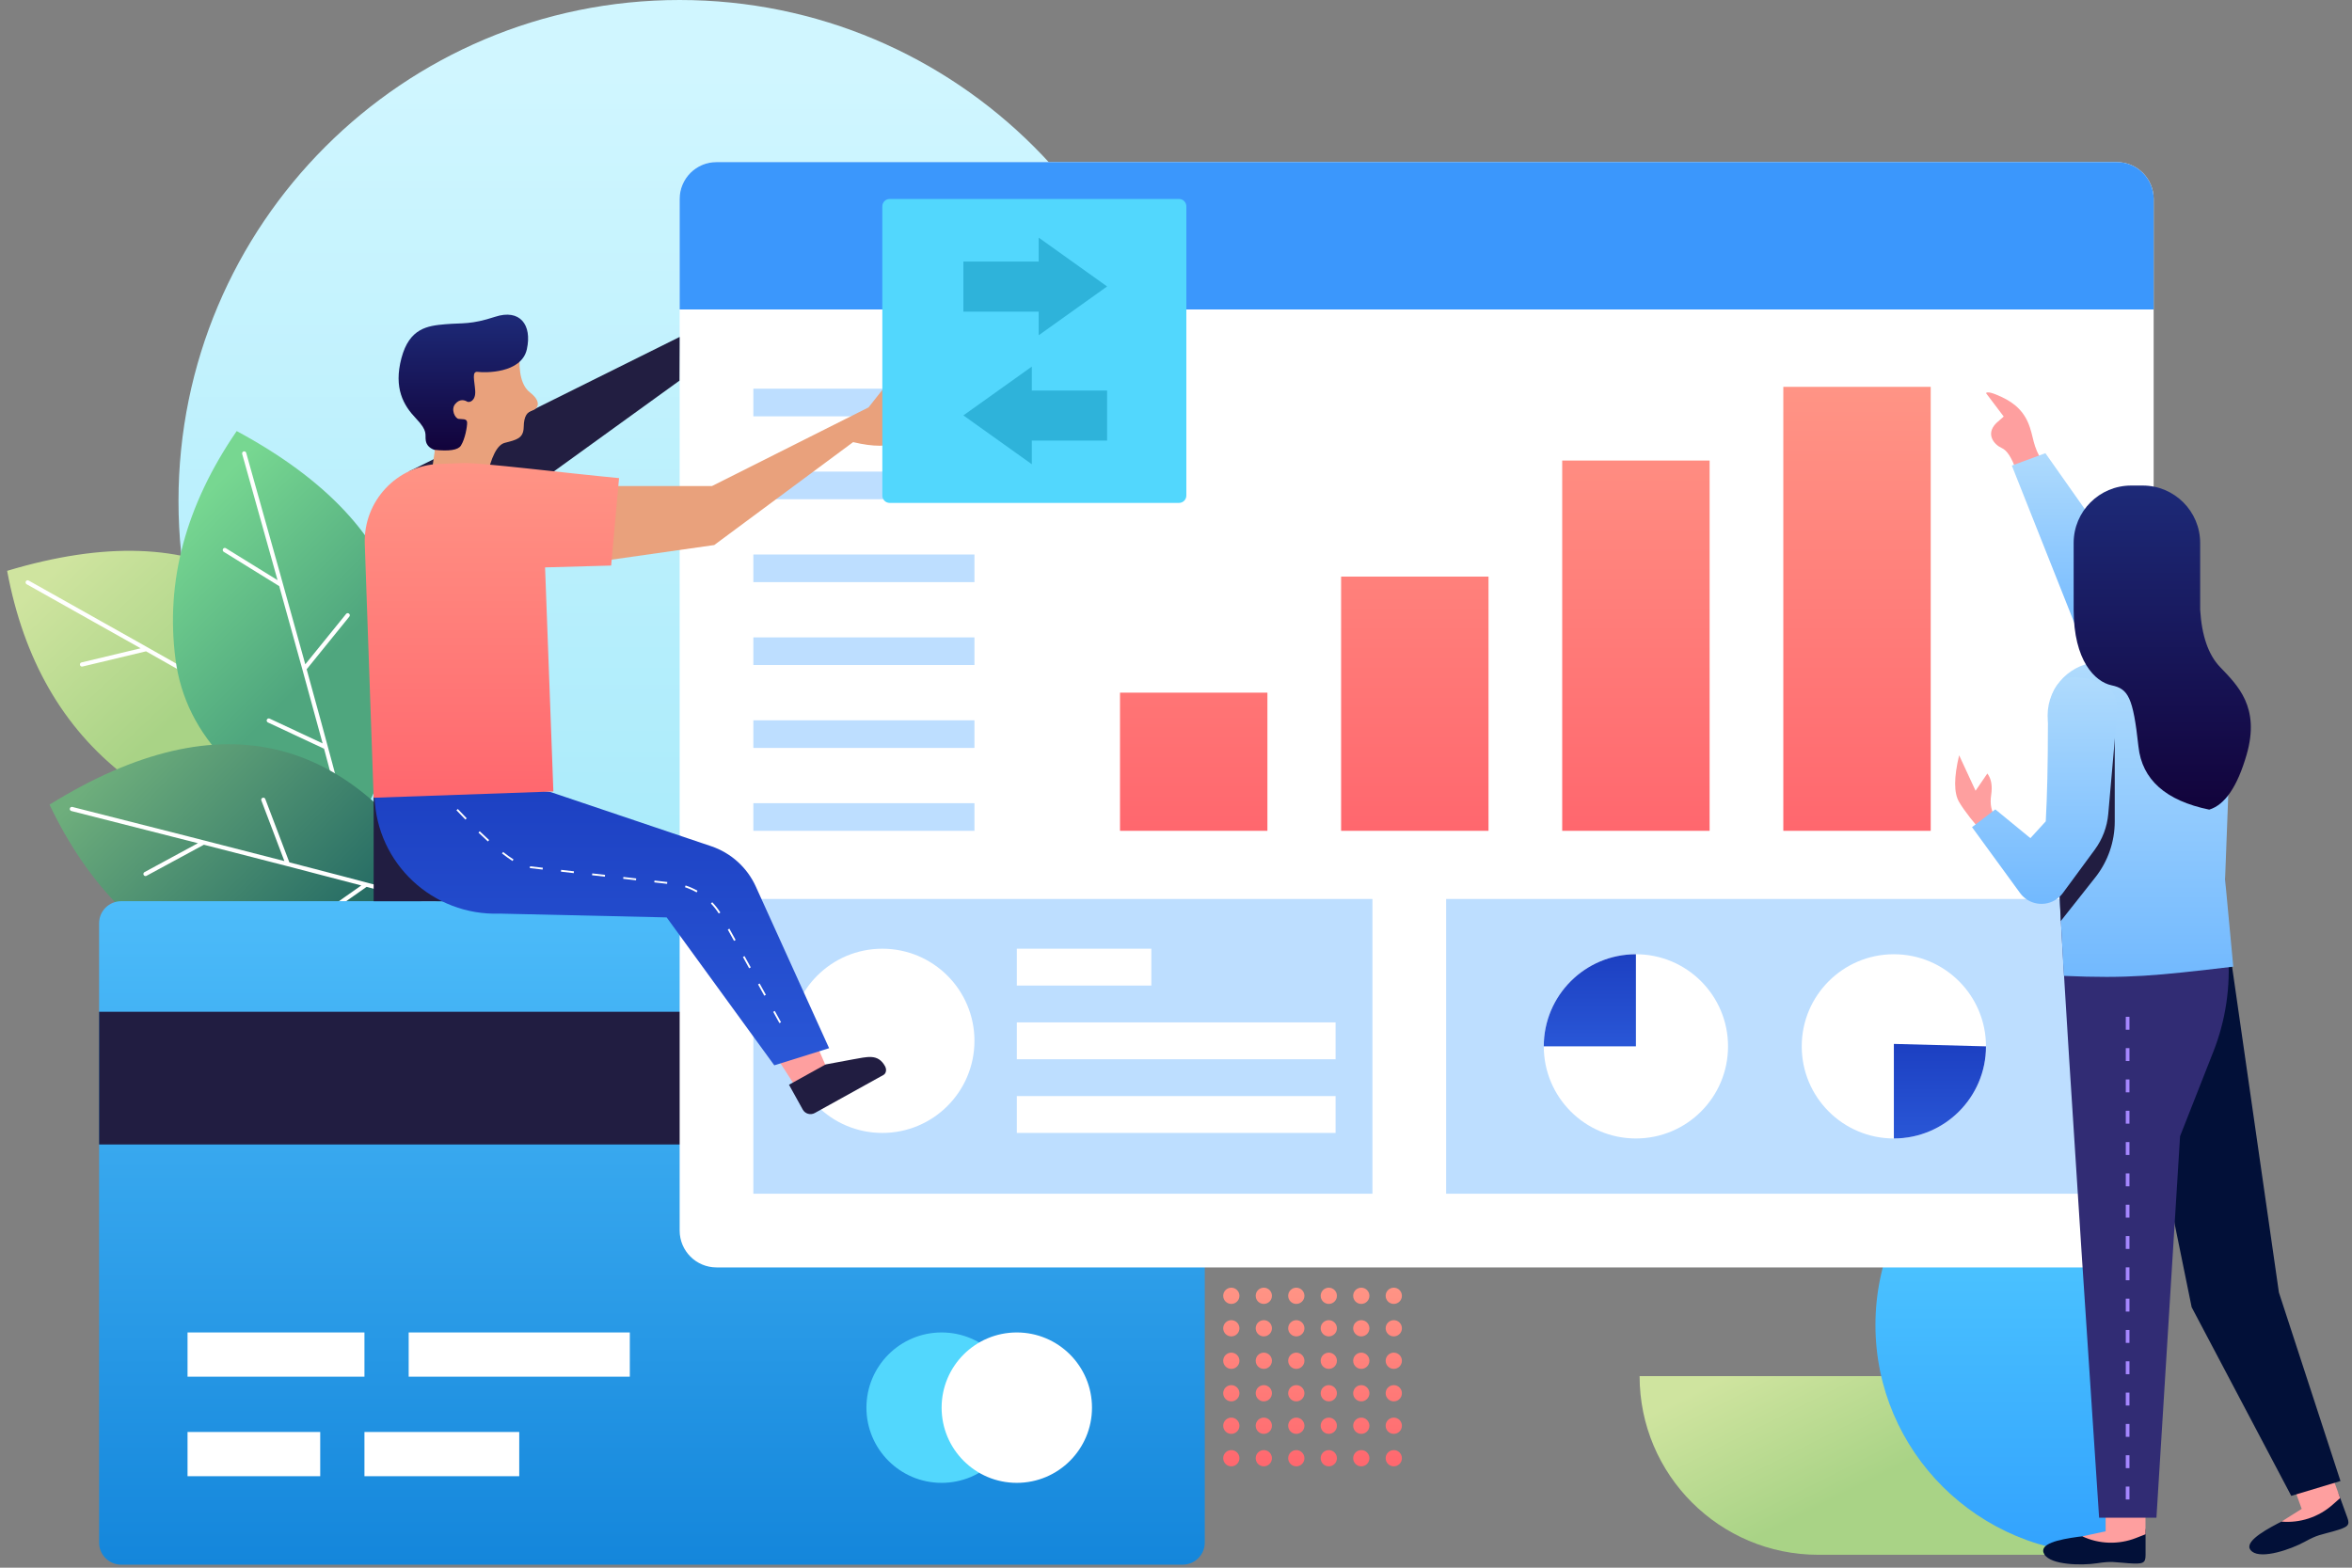
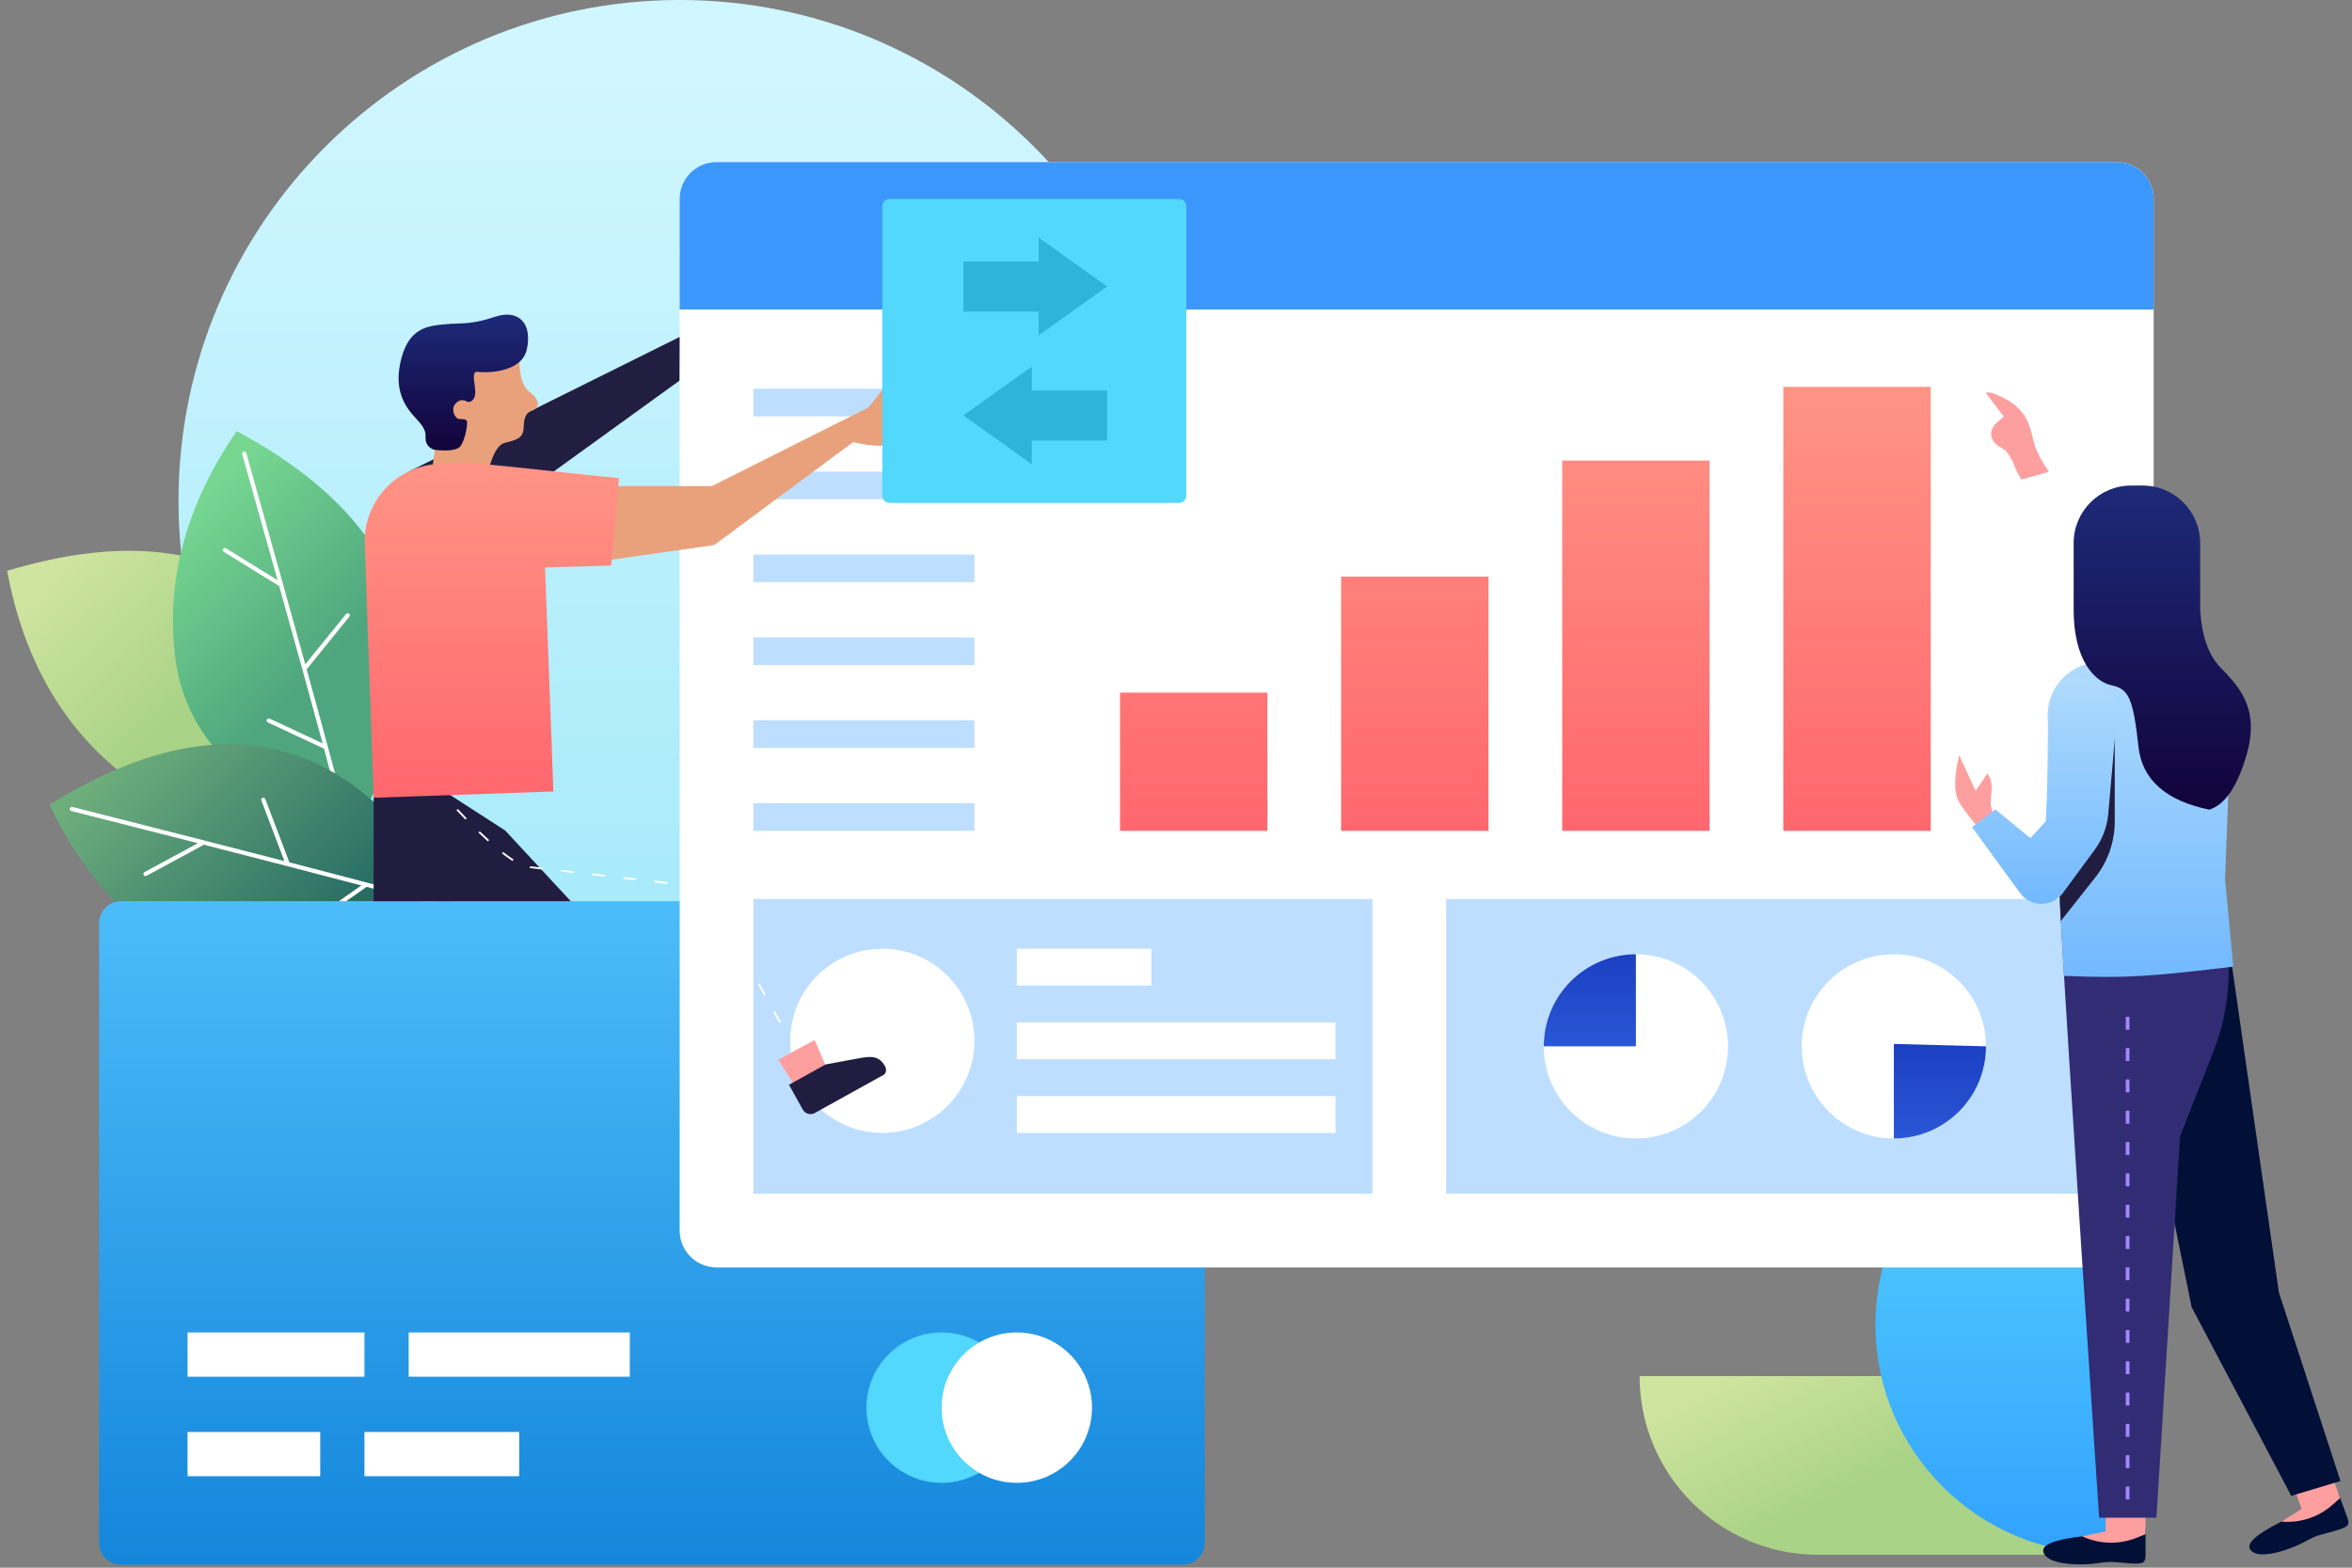
<svg xmlns="http://www.w3.org/2000/svg" width="231" height="154" viewBox="0 0 231 154" fill="none">
  <rect x="0" y="0" width="231" height="154" fill="#808080" stroke="none" />
  <path d="M66.752 98.444C93.936 98.444 115.973 76.407 115.973 49.222C115.973 22.038 93.936 6.10352e-05 66.752 6.10352e-05C39.568 6.10352e-05 17.531 22.038 17.531 49.222C17.531 76.407 39.568 98.444 66.752 98.444Z" fill="url(#paint0_linear)" />
  <path d="M161.032 135.18H189.09C198.785 135.18 206.643 143.039 206.643 152.733H178.585C168.891 152.733 161.032 144.874 161.032 135.18Z" fill="url(#paint1_linear)" />
  <path d="M206.823 152.649C206.823 137.232 206.823 117.742 206.823 107.673C194.326 107.673 184.195 117.742 184.195 130.161C184.195 142.581 194.326 152.649 206.823 152.649Z" fill="url(#paint2_linear)" />
-   <path fill-rule="evenodd" clip-rule="evenodd" d="M120.933 128.089C121.373 128.089 121.73 127.732 121.73 127.291C121.73 126.851 121.373 126.494 120.933 126.494C120.492 126.494 120.135 126.851 120.135 127.291C120.135 127.732 120.492 128.089 120.933 128.089ZM121.73 130.483C121.73 130.923 121.373 131.28 120.933 131.28C120.492 131.28 120.135 130.923 120.135 130.483C120.135 130.042 120.492 129.685 120.933 129.685C121.373 129.685 121.73 130.042 121.73 130.483ZM120.933 134.471C121.373 134.471 121.73 134.114 121.73 133.674C121.73 133.233 121.373 132.876 120.933 132.876C120.492 132.876 120.135 133.233 120.135 133.674C120.135 134.114 120.492 134.471 120.933 134.471ZM121.73 136.865C121.73 137.305 121.373 137.663 120.933 137.663C120.492 137.663 120.135 137.305 120.135 136.865C120.135 136.424 120.492 136.067 120.933 136.067C121.373 136.067 121.73 136.424 121.73 136.865ZM120.933 140.854C121.373 140.854 121.73 140.497 121.73 140.056C121.73 139.615 121.373 139.258 120.933 139.258C120.492 139.258 120.135 139.615 120.135 140.056C120.135 140.497 120.492 140.854 120.933 140.854ZM120.933 144.045C121.373 144.045 121.73 143.688 121.73 143.247C121.73 142.806 121.373 142.449 120.933 142.449C120.492 142.449 120.135 142.806 120.135 143.247C120.135 143.688 120.492 144.045 120.933 144.045ZM124.922 143.247C124.922 143.688 124.565 144.045 124.124 144.045C123.683 144.045 123.326 143.688 123.326 143.247C123.326 142.806 123.683 142.449 124.124 142.449C124.565 142.449 124.922 142.806 124.922 143.247ZM124.124 140.854C124.565 140.854 124.922 140.497 124.922 140.056C124.922 139.615 124.565 139.258 124.124 139.258C123.683 139.258 123.326 139.615 123.326 140.056C123.326 140.497 123.683 140.854 124.124 140.854ZM124.922 136.865C124.922 137.305 124.565 137.663 124.124 137.663C123.683 137.663 123.326 137.305 123.326 136.865C123.326 136.424 123.683 136.067 124.124 136.067C124.565 136.067 124.922 136.424 124.922 136.865ZM124.124 134.471C124.565 134.471 124.922 134.114 124.922 133.674C124.922 133.233 124.565 132.876 124.124 132.876C123.683 132.876 123.326 133.233 123.326 133.674C123.326 134.114 123.683 134.471 124.124 134.471ZM124.922 130.483C124.922 130.923 124.565 131.28 124.124 131.28C123.683 131.28 123.326 130.923 123.326 130.483C123.326 130.042 123.683 129.685 124.124 129.685C124.565 129.685 124.922 130.042 124.922 130.483ZM124.124 128.089C124.565 128.089 124.922 127.732 124.922 127.291C124.922 126.851 124.565 126.494 124.124 126.494C123.683 126.494 123.326 126.851 123.326 127.291C123.326 127.732 123.683 128.089 124.124 128.089ZM128.113 143.247C128.113 143.688 127.756 144.045 127.315 144.045C126.875 144.045 126.517 143.688 126.517 143.247C126.517 142.806 126.875 142.449 127.315 142.449C127.756 142.449 128.113 142.806 128.113 143.247ZM127.315 140.854C127.756 140.854 128.113 140.497 128.113 140.056C128.113 139.615 127.756 139.258 127.315 139.258C126.875 139.258 126.517 139.615 126.517 140.056C126.517 140.497 126.875 140.854 127.315 140.854ZM128.113 136.865C128.113 137.305 127.756 137.663 127.315 137.663C126.875 137.663 126.517 137.305 126.517 136.865C126.517 136.424 126.875 136.067 127.315 136.067C127.756 136.067 128.113 136.424 128.113 136.865ZM127.315 134.471C127.756 134.471 128.113 134.114 128.113 133.674C128.113 133.233 127.756 132.876 127.315 132.876C126.875 132.876 126.517 133.233 126.517 133.674C126.517 134.114 126.875 134.471 127.315 134.471ZM128.113 130.483C128.113 130.923 127.756 131.28 127.315 131.28C126.875 131.28 126.517 130.923 126.517 130.483C126.517 130.042 126.875 129.685 127.315 129.685C127.756 129.685 128.113 130.042 128.113 130.483ZM127.315 128.089C127.756 128.089 128.113 127.732 128.113 127.291C128.113 126.851 127.756 126.494 127.315 126.494C126.875 126.494 126.517 126.851 126.517 127.291C126.517 127.732 126.875 128.089 127.315 128.089ZM131.304 143.247C131.304 143.688 130.947 144.045 130.506 144.045C130.066 144.045 129.709 143.688 129.709 143.247C129.709 142.806 130.066 142.449 130.506 142.449C130.947 142.449 131.304 142.806 131.304 143.247ZM130.506 140.854C130.947 140.854 131.304 140.497 131.304 140.056C131.304 139.615 130.947 139.258 130.506 139.258C130.066 139.258 129.709 139.615 129.709 140.056C129.709 140.497 130.066 140.854 130.506 140.854ZM131.304 136.865C131.304 137.305 130.947 137.663 130.506 137.663C130.066 137.663 129.709 137.305 129.709 136.865C129.709 136.424 130.066 136.067 130.506 136.067C130.947 136.067 131.304 136.424 131.304 136.865ZM130.506 134.471C130.947 134.471 131.304 134.114 131.304 133.674C131.304 133.233 130.947 132.876 130.506 132.876C130.066 132.876 129.709 133.233 129.709 133.674C129.709 134.114 130.066 134.471 130.506 134.471ZM131.304 130.483C131.304 130.923 130.947 131.28 130.506 131.28C130.066 131.28 129.709 130.923 129.709 130.483C129.709 130.042 130.066 129.685 130.506 129.685C130.947 129.685 131.304 130.042 131.304 130.483ZM130.506 128.089C130.947 128.089 131.304 127.732 131.304 127.291C131.304 126.851 130.947 126.494 130.506 126.494C130.066 126.494 129.709 126.851 129.709 127.291C129.709 127.732 130.066 128.089 130.506 128.089ZM134.496 143.247C134.496 143.688 134.138 144.045 133.698 144.045C133.257 144.045 132.9 143.688 132.9 143.247C132.9 142.806 133.257 142.449 133.698 142.449C134.138 142.449 134.496 142.806 134.496 143.247ZM133.698 140.854C134.138 140.854 134.496 140.497 134.496 140.056C134.496 139.615 134.138 139.258 133.698 139.258C133.257 139.258 132.9 139.615 132.9 140.056C132.9 140.497 133.257 140.854 133.698 140.854ZM134.496 136.865C134.496 137.305 134.138 137.663 133.698 137.663C133.257 137.663 132.9 137.305 132.9 136.865C132.9 136.424 133.257 136.067 133.698 136.067C134.138 136.067 134.496 136.424 134.496 136.865ZM133.698 134.471C134.138 134.471 134.496 134.114 134.496 133.674C134.496 133.233 134.138 132.876 133.698 132.876C133.257 132.876 132.9 133.233 132.9 133.674C132.9 134.114 133.257 134.471 133.698 134.471ZM134.496 130.483C134.496 130.923 134.138 131.28 133.698 131.28C133.257 131.28 132.9 130.923 132.9 130.483C132.9 130.042 133.257 129.685 133.698 129.685C134.138 129.685 134.496 130.042 134.496 130.483ZM133.698 128.089C134.138 128.089 134.496 127.732 134.496 127.291C134.496 126.851 134.138 126.494 133.698 126.494C133.257 126.494 132.9 126.851 132.9 127.291C132.9 127.732 133.257 128.089 133.698 128.089ZM137.687 143.247C137.687 143.688 137.33 144.045 136.889 144.045C136.448 144.045 136.091 143.688 136.091 143.247C136.091 142.806 136.448 142.449 136.889 142.449C137.33 142.449 137.687 142.806 137.687 143.247ZM136.889 140.854C137.33 140.854 137.687 140.497 137.687 140.056C137.687 139.615 137.33 139.258 136.889 139.258C136.448 139.258 136.091 139.615 136.091 140.056C136.091 140.497 136.448 140.854 136.889 140.854ZM137.687 136.865C137.687 137.305 137.33 137.663 136.889 137.663C136.448 137.663 136.091 137.305 136.091 136.865C136.091 136.424 136.448 136.067 136.889 136.067C137.33 136.067 137.687 136.424 137.687 136.865ZM136.889 134.471C137.33 134.471 137.687 134.114 137.687 133.674C137.687 133.233 137.33 132.876 136.889 132.876C136.448 132.876 136.091 133.233 136.091 133.674C136.091 134.114 136.448 134.471 136.889 134.471ZM137.687 130.483C137.687 130.923 137.33 131.28 136.889 131.28C136.448 131.28 136.091 130.923 136.091 130.483C136.091 130.042 136.448 129.685 136.889 129.685C137.33 129.685 137.687 130.042 137.687 130.483ZM136.889 128.089C137.33 128.089 137.687 127.732 137.687 127.291C137.687 126.851 137.33 126.494 136.889 126.494C136.448 126.494 136.091 126.851 136.091 127.291C136.091 127.732 136.448 128.089 136.889 128.089Z" fill="url(#paint3_linear)" />
  <path d="M36.712 76.398C26.528 80.998 18.385 80.94 12.285 76.224C6.185 71.507 2.324 64.791 0.701 56.075C19.769 50.349 31.773 57.123 36.712 76.398Z" fill="url(#paint4_linear)" />
-   <path d="M21.674 68.127C19.476 66.88 17.032 65.499 14.342 63.982L8.101 65.476C7.99 65.503 7.879 65.434 7.853 65.323C7.826 65.212 7.895 65.1 8.005 65.074L13.812 63.683C10.454 61.791 6.723 59.694 2.616 57.391C2.517 57.335 2.482 57.209 2.537 57.109C2.593 57.01 2.718 56.974 2.817 57.03C10.315 61.234 16.564 64.755 21.567 67.592L20.922 61.243C20.894 60.968 21.304 60.926 21.332 61.201L22.007 67.841C28.676 71.625 33.062 74.158 35.166 75.44C35.263 75.499 35.294 75.627 35.235 75.724C35.175 75.822 35.049 75.853 34.952 75.794C33.693 75.027 31.614 73.81 28.714 72.143C28.707 72.147 28.699 72.151 28.691 72.154L22.988 74.244C22.881 74.283 22.762 74.228 22.723 74.121C22.684 74.013 22.739 73.895 22.846 73.856L28.248 71.876C26.395 70.812 24.226 69.575 21.74 68.165C21.716 68.157 21.694 68.144 21.674 68.127Z" fill="white" />
  <path d="M34.432 82.157C23.963 78.191 18.23 72.387 17.235 64.745C16.24 57.103 18.244 49.637 23.248 42.346C40.811 51.806 44.539 65.076 34.432 82.157Z" fill="url(#paint5_linear)" />
  <path d="M30.119 65.745C32.164 73.153 33.477 78.055 34.06 80.454C34.087 80.565 34.019 80.677 33.909 80.704C33.799 80.731 33.687 80.663 33.66 80.552C33.312 79.117 32.701 76.781 31.826 73.546C31.818 73.543 31.81 73.54 31.802 73.537L26.31 70.968C26.207 70.92 26.162 70.797 26.21 70.693C26.258 70.59 26.38 70.545 26.483 70.593L31.686 73.026C31.126 70.959 30.465 68.545 29.703 65.785C29.692 65.762 29.685 65.737 29.683 65.712C29.009 63.27 28.256 60.559 27.424 57.578L21.972 54.207C21.875 54.147 21.845 54.02 21.904 53.922C21.963 53.825 22.09 53.795 22.187 53.855L27.26 56.991C26.222 53.271 25.064 49.141 23.786 44.599C23.755 44.489 23.818 44.375 23.927 44.344C24.037 44.313 24.15 44.377 24.181 44.487C26.515 52.778 28.449 59.702 29.984 65.257L33.991 60.31C34.164 60.097 34.483 60.358 34.31 60.572L30.119 65.745Z" fill="white" />
  <path d="M44.855 89.317C36.21 96.41 28.336 98.471 21.233 95.5C14.131 92.528 8.674 87.042 4.863 79.041C21.793 68.55 35.124 71.975 44.855 89.317Z" fill="url(#paint6_linear)" />
  <path d="M28.419 84.712C35.832 86.63 40.718 87.933 43.079 88.623C43.188 88.655 43.25 88.77 43.219 88.879C43.187 88.988 43.072 89.051 42.963 89.019C41.551 88.606 39.23 87.973 36.002 87.119C35.996 87.124 35.989 87.13 35.982 87.135L31.016 90.625C30.923 90.691 30.794 90.668 30.729 90.575C30.663 90.482 30.686 90.353 30.779 90.288L35.483 86.982C33.42 86.437 31.007 85.808 28.245 85.093C28.22 85.092 28.195 85.086 28.172 85.074C25.729 84.442 23.013 83.745 20.026 82.981L14.387 86.036C14.287 86.09 14.162 86.053 14.108 85.953C14.054 85.853 14.091 85.728 14.191 85.673L19.438 82.83C15.709 81.877 11.566 80.824 7.009 79.669C6.899 79.641 6.832 79.529 6.86 79.419C6.888 79.308 7 79.242 7.11 79.27C15.431 81.377 22.37 83.149 27.93 84.586L25.671 78.638C25.573 78.381 25.958 78.235 26.056 78.492L28.419 84.712Z" fill="white" />
  <path d="M11.903 88.527H116.154C117.353 88.527 118.325 89.499 118.325 90.698V151.533C118.325 152.732 117.353 153.704 116.154 153.704H11.903C10.704 153.704 9.732 152.732 9.732 151.533V90.698C9.732 89.499 10.704 88.527 11.903 88.527Z" fill="url(#paint7_linear)" />
-   <path d="M9.732 99.39H118.325V112.425H9.732V99.39Z" fill="#211D41" />
  <path fill-rule="evenodd" clip-rule="evenodd" d="M35.794 130.892H18.419V135.237H35.794V130.892ZM31.45 140.669H18.419V145.014H31.45V140.669ZM40.138 130.892H61.857V135.237H40.138V130.892ZM50.997 140.669H35.794V145.014H50.997V140.669Z" fill="white" />
  <path d="M92.48 145.666C96.558 145.666 99.864 142.358 99.864 138.279C99.864 134.199 96.558 130.892 92.48 130.892C88.402 130.892 85.096 134.199 85.096 138.279C85.096 142.358 88.402 145.666 92.48 145.666Z" fill="#52D7FD" />
  <path d="M99.864 145.666C103.943 145.666 107.249 142.358 107.249 138.279C107.249 134.199 103.943 130.892 99.864 130.892C95.786 130.892 92.48 134.199 92.48 138.279C92.48 142.358 95.786 145.666 99.864 145.666Z" fill="white" />
  <path d="M70.371 15.925H207.9C209.899 15.925 211.52 17.545 211.52 19.544V120.884C211.52 122.883 209.899 124.503 207.9 124.503H70.371C68.372 124.503 66.752 122.883 66.752 120.884V19.544C66.752 17.545 68.372 15.925 70.371 15.925Z" fill="white" />
  <path fill-rule="evenodd" clip-rule="evenodd" d="M134.793 88.31H73.99V117.264H134.793V88.31ZM210.615 88.31H142.031V117.264H210.615V88.31Z" fill="#BDDEFF" />
  <path fill-rule="evenodd" clip-rule="evenodd" d="M77.609 102.244C77.609 107.242 81.66 111.293 86.657 111.293C91.654 111.293 95.705 107.242 95.705 102.244C95.705 97.247 91.654 93.196 86.657 93.196C81.66 93.196 77.609 97.247 77.609 102.244ZM113.077 93.196H99.867V96.816H113.077V93.196ZM99.867 107.673H131.173V111.293H99.867V107.673ZM131.173 100.435H99.867V104.054H131.173V100.435Z" fill="white" />
  <path d="M160.67 111.836C165.667 111.836 169.718 107.785 169.718 102.787C169.718 97.79 165.667 93.739 160.67 93.739C155.673 93.739 151.622 97.79 151.622 102.787C151.622 107.785 155.673 111.836 160.67 111.836Z" fill="white" />
  <path d="M160.67 93.739C155.673 93.739 151.622 97.79 151.622 102.787H160.67C160.67 99.003 160.67 95.987 160.67 93.739Z" fill="url(#paint8_linear)" />
  <path d="M186.004 111.836C191.001 111.836 195.052 107.785 195.052 102.787C195.052 97.79 191.001 93.739 186.004 93.739C181.007 93.739 176.956 97.79 176.956 102.787C176.956 107.785 181.007 111.836 186.004 111.836Z" fill="white" />
  <path d="M186.004 102.548C186.004 102.708 186.004 105.803 186.004 111.836C191.001 111.836 195.052 107.785 195.052 102.787C195.052 102.787 192.036 102.708 186.004 102.548Z" fill="url(#paint9_linear)" />
  <path fill-rule="evenodd" clip-rule="evenodd" d="M189.623 38.002H175.147V81.615H189.623V38.002ZM153.431 45.241H167.908V81.615H153.431V45.241ZM146.193 56.642H131.716V81.615H146.193V56.642ZM124.478 68.042H110.001V81.615H124.478V68.042Z" fill="url(#paint10_linear)" />
  <path fill-rule="evenodd" clip-rule="evenodd" d="M95.705 38.183H73.99V40.898H95.705V38.183ZM73.99 46.327H95.705V49.041H73.99V46.327ZM95.705 54.47H73.99V57.185H95.705V54.47ZM73.99 62.614H95.705V65.328H73.99V62.614ZM95.705 70.757H73.99V73.471H95.705V70.757ZM95.705 78.9H73.99V81.615H95.705V78.9Z" fill="#BDDEFF" />
  <path d="M70.371 15.925H207.9C209.899 15.925 211.52 17.545 211.52 19.544V30.402H66.752V19.544C66.752 17.545 68.372 15.925 70.371 15.925Z" fill="#3B97FC" />
  <path d="M207.384 151.138C208.181 150.666 208.926 150.304 209.618 150.052C210.657 149.674 210.724 150.062 210.724 150.508C210.724 150.954 210.724 151.955 210.724 152.764C210.724 153.573 210.473 153.662 209.049 153.565C207.625 153.468 207.451 153.336 205.957 153.565C204.464 153.794 201.449 153.75 200.792 152.7C200.134 151.65 202.255 151.219 204.109 150.967C205.345 150.8 206.436 150.856 207.384 151.138Z" fill="#021038" />
  <path d="M210.717 146.39V150.719L209.779 151.086C208.073 151.753 206.168 151.693 204.508 150.92L206.803 150.425V146.39H210.717Z" fill="#FE9F9F" />
  <path d="M226.848 148.695C227.436 147.978 228.012 147.383 228.577 146.91C229.423 146.2 229.619 146.542 229.772 146.961C229.924 147.38 230.266 148.321 230.543 149.081C230.82 149.841 230.615 150.01 229.243 150.406C227.872 150.801 227.663 150.737 226.338 151.463C225.013 152.189 222.165 153.179 221.188 152.417C220.211 151.656 222.057 150.525 223.713 149.655C224.817 149.074 225.862 148.754 226.848 148.695Z" fill="#021038" />
  <path d="M199.913 64.405L205.209 76.676L196.552 83.056L190.521 70.296L199.913 64.405Z" fill="white" />
  <path d="M228.357 143.093L229.837 147.161L229.081 147.827C227.706 149.037 225.896 149.633 224.071 149.474L226.059 148.223L224.679 144.432L228.357 143.093Z" fill="#FE9F9F" />
  <path d="M216.683 85.772L218.987 93.317L223.821 126.963L229.869 145.488L225.034 146.944L215.252 128.412L209.51 100.254L216.683 85.772Z" fill="#021038" />
  <path d="M196.036 80.362C195.582 79.753 195.423 78.999 195.56 78.098C195.697 77.198 195.573 76.493 195.187 75.983L194.029 77.678L192.415 74.195C191.892 76.377 191.892 77.908 192.415 78.789C192.938 79.669 193.862 80.85 195.187 82.331L196.036 80.362Z" fill="#FE9F9F" />
  <path d="M206.163 149.09C203.543 109.777 202.233 88.871 202.233 86.37C202.233 82.62 218.535 75.841 218.535 86.37C218.535 88.812 218.631 91.221 218.823 93.597C219.091 96.9 218.599 100.22 217.385 103.303L214.114 111.615L211.793 149.09H206.163Z" fill="#312C74" />
  <path d="M219.34 94.958C211.689 95.858 209.061 96.14 202.703 95.865C202.444 91.44 202.233 87.156 202.233 86.37C202.233 84.306 201.864 79.098 201.125 70.748C201.111 70.594 201.105 70.44 201.105 70.285C201.105 67.387 203.454 65.037 206.352 65.037L215.732 65.037C215.776 65.037 215.82 65.038 215.863 65.04C217.781 65.112 219.277 66.725 219.204 68.643L218.535 86.37C218.848 89.745 219.116 92.608 219.34 94.958Z" fill="url(#paint11_linear)" />
  <path d="M207.699 71.512V80.691C207.699 82.687 207.026 84.625 205.788 86.191C204.657 87.621 203.526 89.051 202.395 90.482C202.318 88.968 202.233 86.799 202.233 86.37C202.233 85.614 202.184 84.436 202.085 82.836C203.567 82.836 205.438 79.061 207.699 71.512Z" fill="#211D41" />
  <path d="M197.961 46.067C197.559 44.923 197.107 44.239 196.606 44.015C195.854 43.679 194.982 42.659 196.053 41.573L196.793 40.918L195.052 38.615C195.184 38.449 195.702 38.579 196.606 39.004C197.961 39.641 198.878 40.521 199.361 41.977C199.845 43.433 199.605 43.981 201.23 46.35L198.51 47.106L197.961 46.067Z" fill="#FE9F9F" />
-   <path d="M204.232 62.46L197.591 45.736L200.886 44.517L208.457 55.264L204.232 62.46Z" fill="url(#paint12_linear)" />
  <path d="M204.313 66.576C204.899 66.59 205.659 66.817 206.593 67.258C207.527 67.699 207.976 68.585 207.941 69.916L207.062 79.954C206.951 81.224 206.492 82.439 205.737 83.466L202.6 87.73C202.442 87.945 202.252 88.134 202.036 88.291C200.873 89.139 199.243 88.883 198.395 87.72L193.681 81.253L195.97 79.509L199.415 82.335L200.923 80.682C201.063 78.14 201.133 75.048 201.133 71.407C201.133 67.767 202.193 66.156 204.313 66.576Z" fill="url(#paint13_linear)" />
  <path d="M216.979 79.533C212.696 78.65 210.379 76.586 210.027 73.339C209.498 68.469 209.019 67.667 207.385 67.32C205.751 66.973 203.662 64.893 203.662 59.891V53.343C203.662 50.225 206.19 47.697 209.308 47.697H210.442C213.56 47.697 216.088 50.225 216.088 53.343V59.891C216.241 62.445 216.891 64.322 218.038 65.521C219.758 67.32 222.003 69.448 220.65 74.135C219.747 77.261 218.524 79.06 216.979 79.533Z" fill="url(#paint14_linear)" />
  <path fill-rule="evenodd" clip-rule="evenodd" d="M208.782 101.153H209.143V99.886H208.782V101.153ZM209.143 104.229H208.782V102.962H209.143V104.229ZM208.782 107.305H209.143V106.039H208.782V107.305ZM209.143 110.382H208.782V109.115H209.143V110.382ZM208.782 113.458H209.143V112.192H208.782V113.458ZM209.143 116.535H208.782V115.268H209.143V116.535ZM208.782 119.611H209.143V118.344H208.782V119.611ZM209.143 122.687H208.782V121.421H209.143V122.687ZM208.782 125.764H209.143V124.497H208.782V125.764ZM209.143 128.84H208.782V127.573H209.143V128.84ZM208.782 131.917H209.143V130.65H208.782V131.917ZM209.143 134.993H208.782V133.726H209.143V134.993ZM208.782 138.069H209.143V136.803H208.782V138.069ZM209.143 141.146H208.782V139.879H209.143V141.146ZM208.782 144.222H209.143V142.955H208.782V144.222ZM208.782 147.298H209.143V146.032H208.782V147.298Z" fill="#A587FF" />
  <path d="M66.733 37.393L45.889 52.456L40.138 46.327L66.751 33.099L66.733 37.393Z" fill="#221E41" />
  <path d="M38.283 74.269L49.621 81.588L56.063 88.534H36.698V78.355L38.283 74.269Z" fill="#211D41" />
  <path d="M78.032 106.592L76.432 104.104L80.001 102.163L81.331 105.228L78.032 106.592Z" fill="#FE9F9F" />
  <path d="M77.49 106.558L81.086 104.565L83.785 104.063C85.158 103.834 86.216 103.464 86.922 104.737C87.103 105.064 87.034 105.449 86.766 105.598L80.023 109.336C79.603 109.568 79.075 109.417 78.842 108.997L77.49 106.558Z" fill="#211D41" />
  <path d="M47.778 47.041L42.418 46.288L42.706 44.237C41.741 42.182 41.753 39.519 42.742 36.247C43.731 32.975 46.5 32.453 51.05 34.682C50.909 36.63 51.243 37.92 52.054 38.552C53.27 39.5 52.797 40.158 52.303 40.315C51.809 40.472 51.455 40.806 51.436 41.945C51.418 43.084 50.704 43.209 49.578 43.502C48.828 43.697 48.227 44.877 47.778 47.041Z" fill="#E9A17C" />
  <path d="M42.639 44.184C42.165 44.005 41.892 43.708 41.82 43.292C41.713 42.67 42.076 42.381 40.852 41.101C39.628 39.82 38.645 38.128 39.426 35.184C40.207 32.24 41.974 32.001 43.736 31.851C45.498 31.702 46.214 31.907 48.636 31.116C51.058 30.325 52.276 31.902 51.745 34.307C51.214 36.712 47.574 36.62 46.934 36.53C46.295 36.44 46.61 37.401 46.673 38.389C46.736 39.376 46.104 39.589 45.874 39.449C45.643 39.309 45.153 39.145 44.705 39.688C44.258 40.231 44.692 41.099 45.043 41.148C45.394 41.197 45.862 41.097 45.878 41.497C45.893 41.897 45.678 43.127 45.265 43.777C44.99 44.209 44.115 44.345 42.639 44.184Z" fill="url(#paint15_linear)" />
-   <path d="M39.122 75.748L54.1 77.814L69.847 83.126C71.795 83.784 73.384 85.22 74.233 87.093L81.43 102.968L76.046 104.65L65.476 90.12L49.082 89.748C42.52 89.977 37.014 84.843 36.784 78.28L39.122 75.748Z" fill="url(#paint16_linear)" />
  <path d="M58.97 47.744H69.931L85.3 40.023L86.754 38.183V39.862H90.427C90.072 41.77 89.371 42.959 88.325 43.431C87.278 43.904 85.766 43.904 83.789 43.431L70.147 53.542L58.97 55.133V47.744Z" fill="#E9A17C" />
  <path d="M60.798 46.967L60.025 55.556L53.534 55.737L54.349 77.75L36.697 78.366L35.826 53.433C35.679 49.238 38.961 45.718 43.156 45.572L45.538 45.488C47.174 45.431 55.642 46.483 60.798 46.967Z" fill="url(#paint17_linear)" />
  <path fill-rule="evenodd" clip-rule="evenodd" d="M44.962 79.471L44.831 79.595C45.132 79.914 45.424 80.219 45.709 80.511L45.838 80.385C45.554 80.094 45.263 79.789 44.962 79.471ZM47.118 81.66L46.992 81.79C47.313 82.1 47.622 82.39 47.918 82.658L48.04 82.524C47.745 82.257 47.438 81.969 47.118 81.66ZM49.301 83.835L49.413 83.693C49.781 83.982 50.122 84.226 50.435 84.426L50.338 84.579C50.02 84.376 49.674 84.128 49.301 83.835ZM52.056 85.097L52.035 85.277L53.294 85.421L53.314 85.241L52.056 85.097ZM55.092 85.627L55.112 85.448L56.371 85.592L56.35 85.772L55.092 85.627ZM58.168 85.798L58.148 85.978L59.406 86.122L59.427 85.942L58.168 85.798ZM61.204 86.328L61.225 86.148L62.483 86.293L62.462 86.473L61.204 86.328ZM64.281 86.499L64.26 86.679L65.519 86.823L65.539 86.643L64.281 86.499ZM67.277 87.155L67.334 86.983C67.742 87.117 68.135 87.292 68.507 87.505L68.418 87.662C68.056 87.456 67.674 87.285 67.277 87.155ZM69.952 88.629L69.822 88.755C70.111 89.055 70.369 89.384 70.593 89.737L70.746 89.64C70.515 89.276 70.249 88.938 69.952 88.629ZM71.478 91.316L71.637 91.228L72.249 92.338L72.091 92.425L71.478 91.316ZM73.123 93.922L72.965 94.009L73.577 95.118L73.736 95.031L73.123 93.922ZM74.451 96.703L74.61 96.615L75.222 97.724L75.064 97.812L74.451 96.703ZM76.096 99.309L75.938 99.396L76.55 100.505L76.709 100.418L76.096 99.309Z" fill="white" />
  <path d="M87.381 19.544H115.792C116.192 19.544 116.516 19.868 116.516 20.268V48.679C116.516 49.079 116.192 49.403 115.792 49.403H87.381C86.981 49.403 86.657 49.079 86.657 48.679V20.268C86.657 19.868 86.981 19.544 87.381 19.544Z" fill="#52D7FD" />
  <path fill-rule="evenodd" clip-rule="evenodd" d="M94.619 30.613H102.015V32.935L108.734 28.14L102.015 23.344V25.695H94.619V30.613ZM101.339 45.603V43.28H108.734V38.362H101.339V36.012L94.619 40.807L101.339 45.603Z" fill="#2EB3DA" />
  <defs>
    <linearGradient id="paint0_linear" x1="-4.025" y1="7.151" x2="-4.025" y2="148.708" gradientUnits="userSpaceOnUse">
      <stop stop-color="#D0F6FF" />
      <stop offset="1" stop-color="#8BE2F7" />
    </linearGradient>
    <linearGradient id="paint1_linear" x1="156.448" y1="141.715" x2="163.485" y2="155.703" gradientUnits="userSpaceOnUse">
      <stop stop-color="#CFE49F" />
      <stop offset="1" stop-color="#A9D386" />
    </linearGradient>
    <linearGradient id="paint2_linear" x1="185.017" y1="110.941" x2="185.017" y2="152.649" gradientUnits="userSpaceOnUse">
      <stop stop-color="#55D0FF" />
      <stop offset="1" stop-color="#32A2FE" />
    </linearGradient>
    <linearGradient id="paint3_linear" x1="120.135" y1="126.494" x2="120.135" y2="144.045" gradientUnits="userSpaceOnUse">
      <stop stop-color="#FF9485" />
      <stop offset="1" stop-color="#FF676E" />
    </linearGradient>
    <linearGradient id="paint4_linear" x1="-2.918" y1="63.676" x2="9.882" y2="77.396" gradientUnits="userSpaceOnUse">
      <stop stop-color="#CFE49F" />
      <stop offset="1" stop-color="#A9D386" />
    </linearGradient>
    <linearGradient id="paint5_linear" x1="18.733" y1="50.006" x2="32.833" y2="64.06" gradientUnits="userSpaceOnUse">
      <stop stop-color="#77D791" />
      <stop offset="1" stop-color="#4FA67E" />
    </linearGradient>
    <linearGradient id="paint6_linear" x1="-4.399" y1="90.221" x2="21.466" y2="115.813" gradientUnits="userSpaceOnUse">
      <stop stop-color="#6EAE7C" />
      <stop offset="1" stop-color="#0F575D" />
    </linearGradient>
    <linearGradient id="paint7_linear" x1="9.732" y1="88.527" x2="9.732" y2="153.704" gradientUnits="userSpaceOnUse">
      <stop stop-color="#4DBCFA" />
      <stop offset="1" stop-color="#1486DB" />
    </linearGradient>
    <linearGradient id="paint8_linear" x1="148.253" y1="88.948" x2="148.253" y2="110.629" gradientUnits="userSpaceOnUse">
      <stop stop-color="#1533B6" />
      <stop offset="1" stop-color="#356BE9" />
    </linearGradient>
    <linearGradient id="paint9_linear" x1="182.636" y1="97.63" x2="182.636" y2="119.885" gradientUnits="userSpaceOnUse">
      <stop stop-color="#1533B6" />
      <stop offset="1" stop-color="#356BE9" />
    </linearGradient>
    <linearGradient id="paint10_linear" x1="110.001" y1="38.002" x2="110.001" y2="81.615" gradientUnits="userSpaceOnUse">
      <stop stop-color="#FF9485" />
      <stop offset="1" stop-color="#FF676E" />
    </linearGradient>
    <linearGradient id="paint11_linear" x1="198.61" y1="56.574" x2="198.61" y2="95.966" gradientUnits="userSpaceOnUse">
      <stop stop-color="#C0E4FD" />
      <stop offset="1" stop-color="#72B9FE" />
    </linearGradient>
    <linearGradient id="paint12_linear" x1="196.105" y1="39.607" x2="196.105" y2="62.46" gradientUnits="userSpaceOnUse">
      <stop stop-color="#C0E4FD" />
      <stop offset="1" stop-color="#72B9FE" />
    </linearGradient>
    <linearGradient id="paint13_linear" x1="191.73" y1="60.414" x2="191.73" y2="88.791" gradientUnits="userSpaceOnUse">
      <stop stop-color="#C0E4FD" />
      <stop offset="1" stop-color="#72B9FE" />
    </linearGradient>
    <linearGradient id="paint14_linear" x1="203.662" y1="47.697" x2="203.662" y2="79.533" gradientUnits="userSpaceOnUse">
      <stop stop-color="#1D2A78" />
      <stop offset="1" stop-color="#12033B" />
    </linearGradient>
    <linearGradient id="paint15_linear" x1="39.147" y1="30.91" x2="39.147" y2="44.249" gradientUnits="userSpaceOnUse">
      <stop stop-color="#1D2A78" />
      <stop offset="1" stop-color="#12033B" />
    </linearGradient>
    <linearGradient id="paint16_linear" x1="20.162" y1="60.444" x2="20.162" y2="129.698" gradientUnits="userSpaceOnUse">
      <stop stop-color="#1533B6" />
      <stop offset="1" stop-color="#356BE9" />
    </linearGradient>
    <linearGradient id="paint17_linear" x1="35.821" y1="45.486" x2="35.821" y2="78.366" gradientUnits="userSpaceOnUse">
      <stop stop-color="#FF9485" />
      <stop offset="1" stop-color="#FF676E" />
    </linearGradient>
  </defs>
</svg>